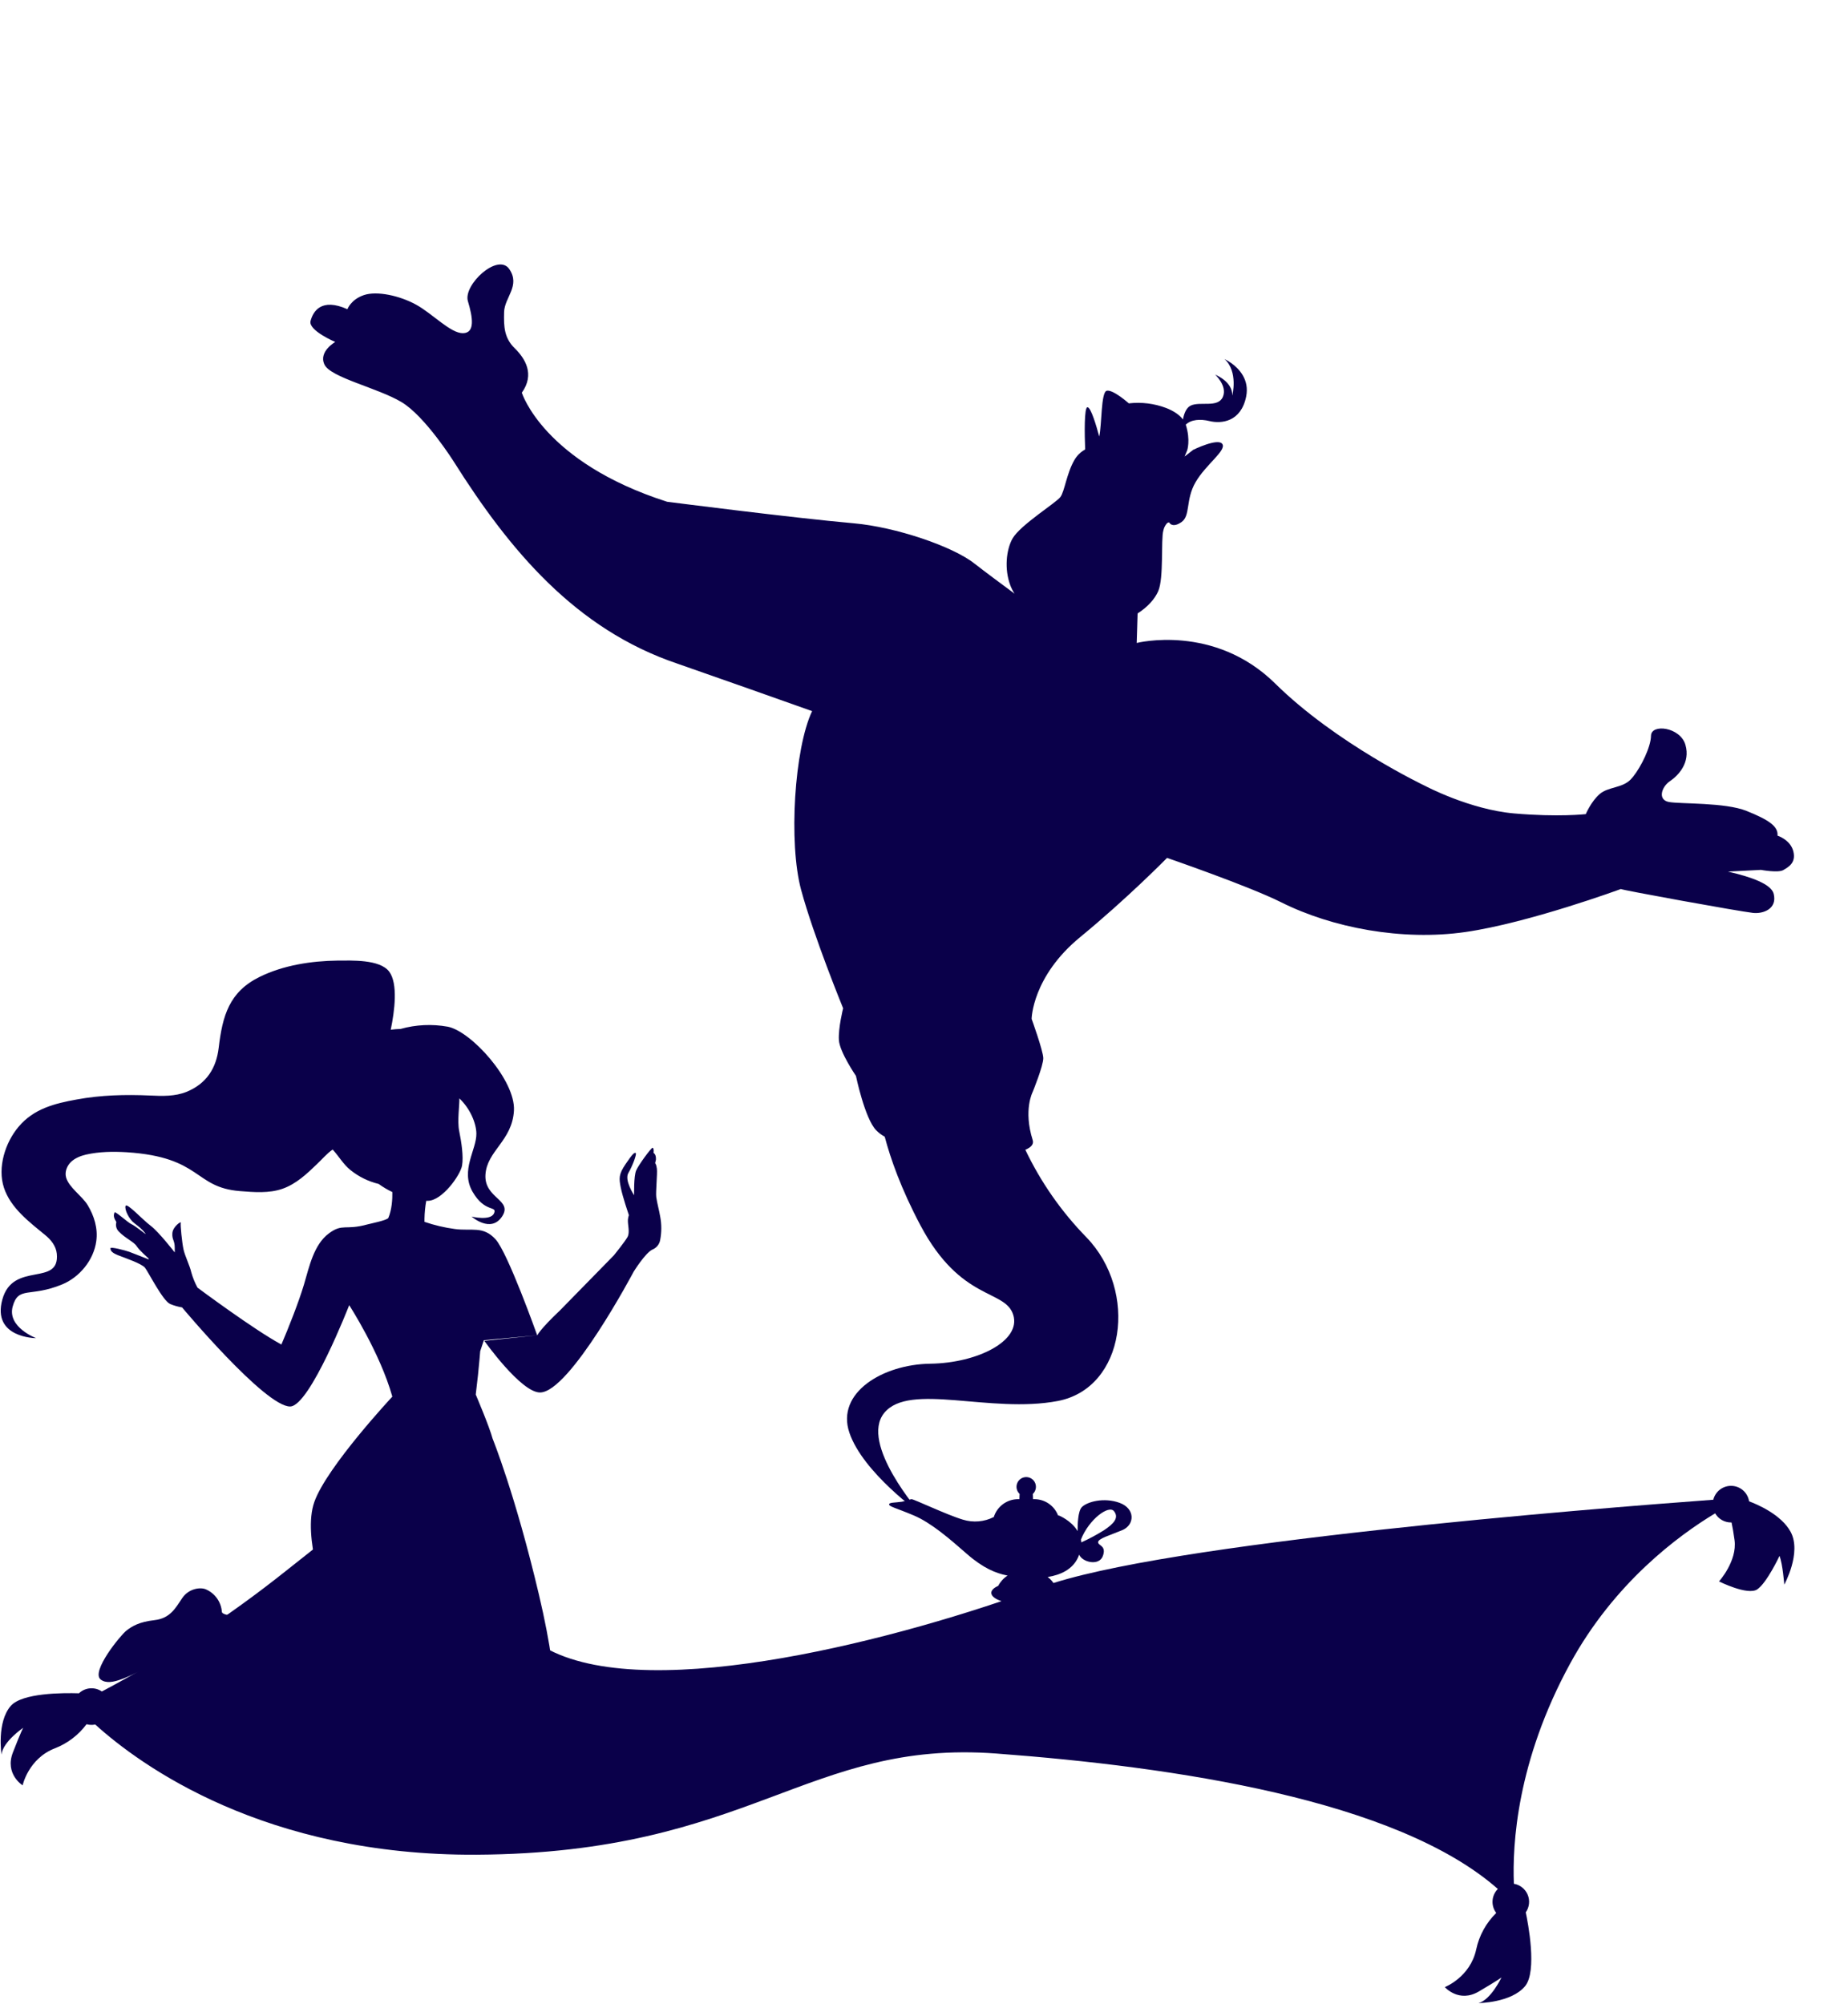
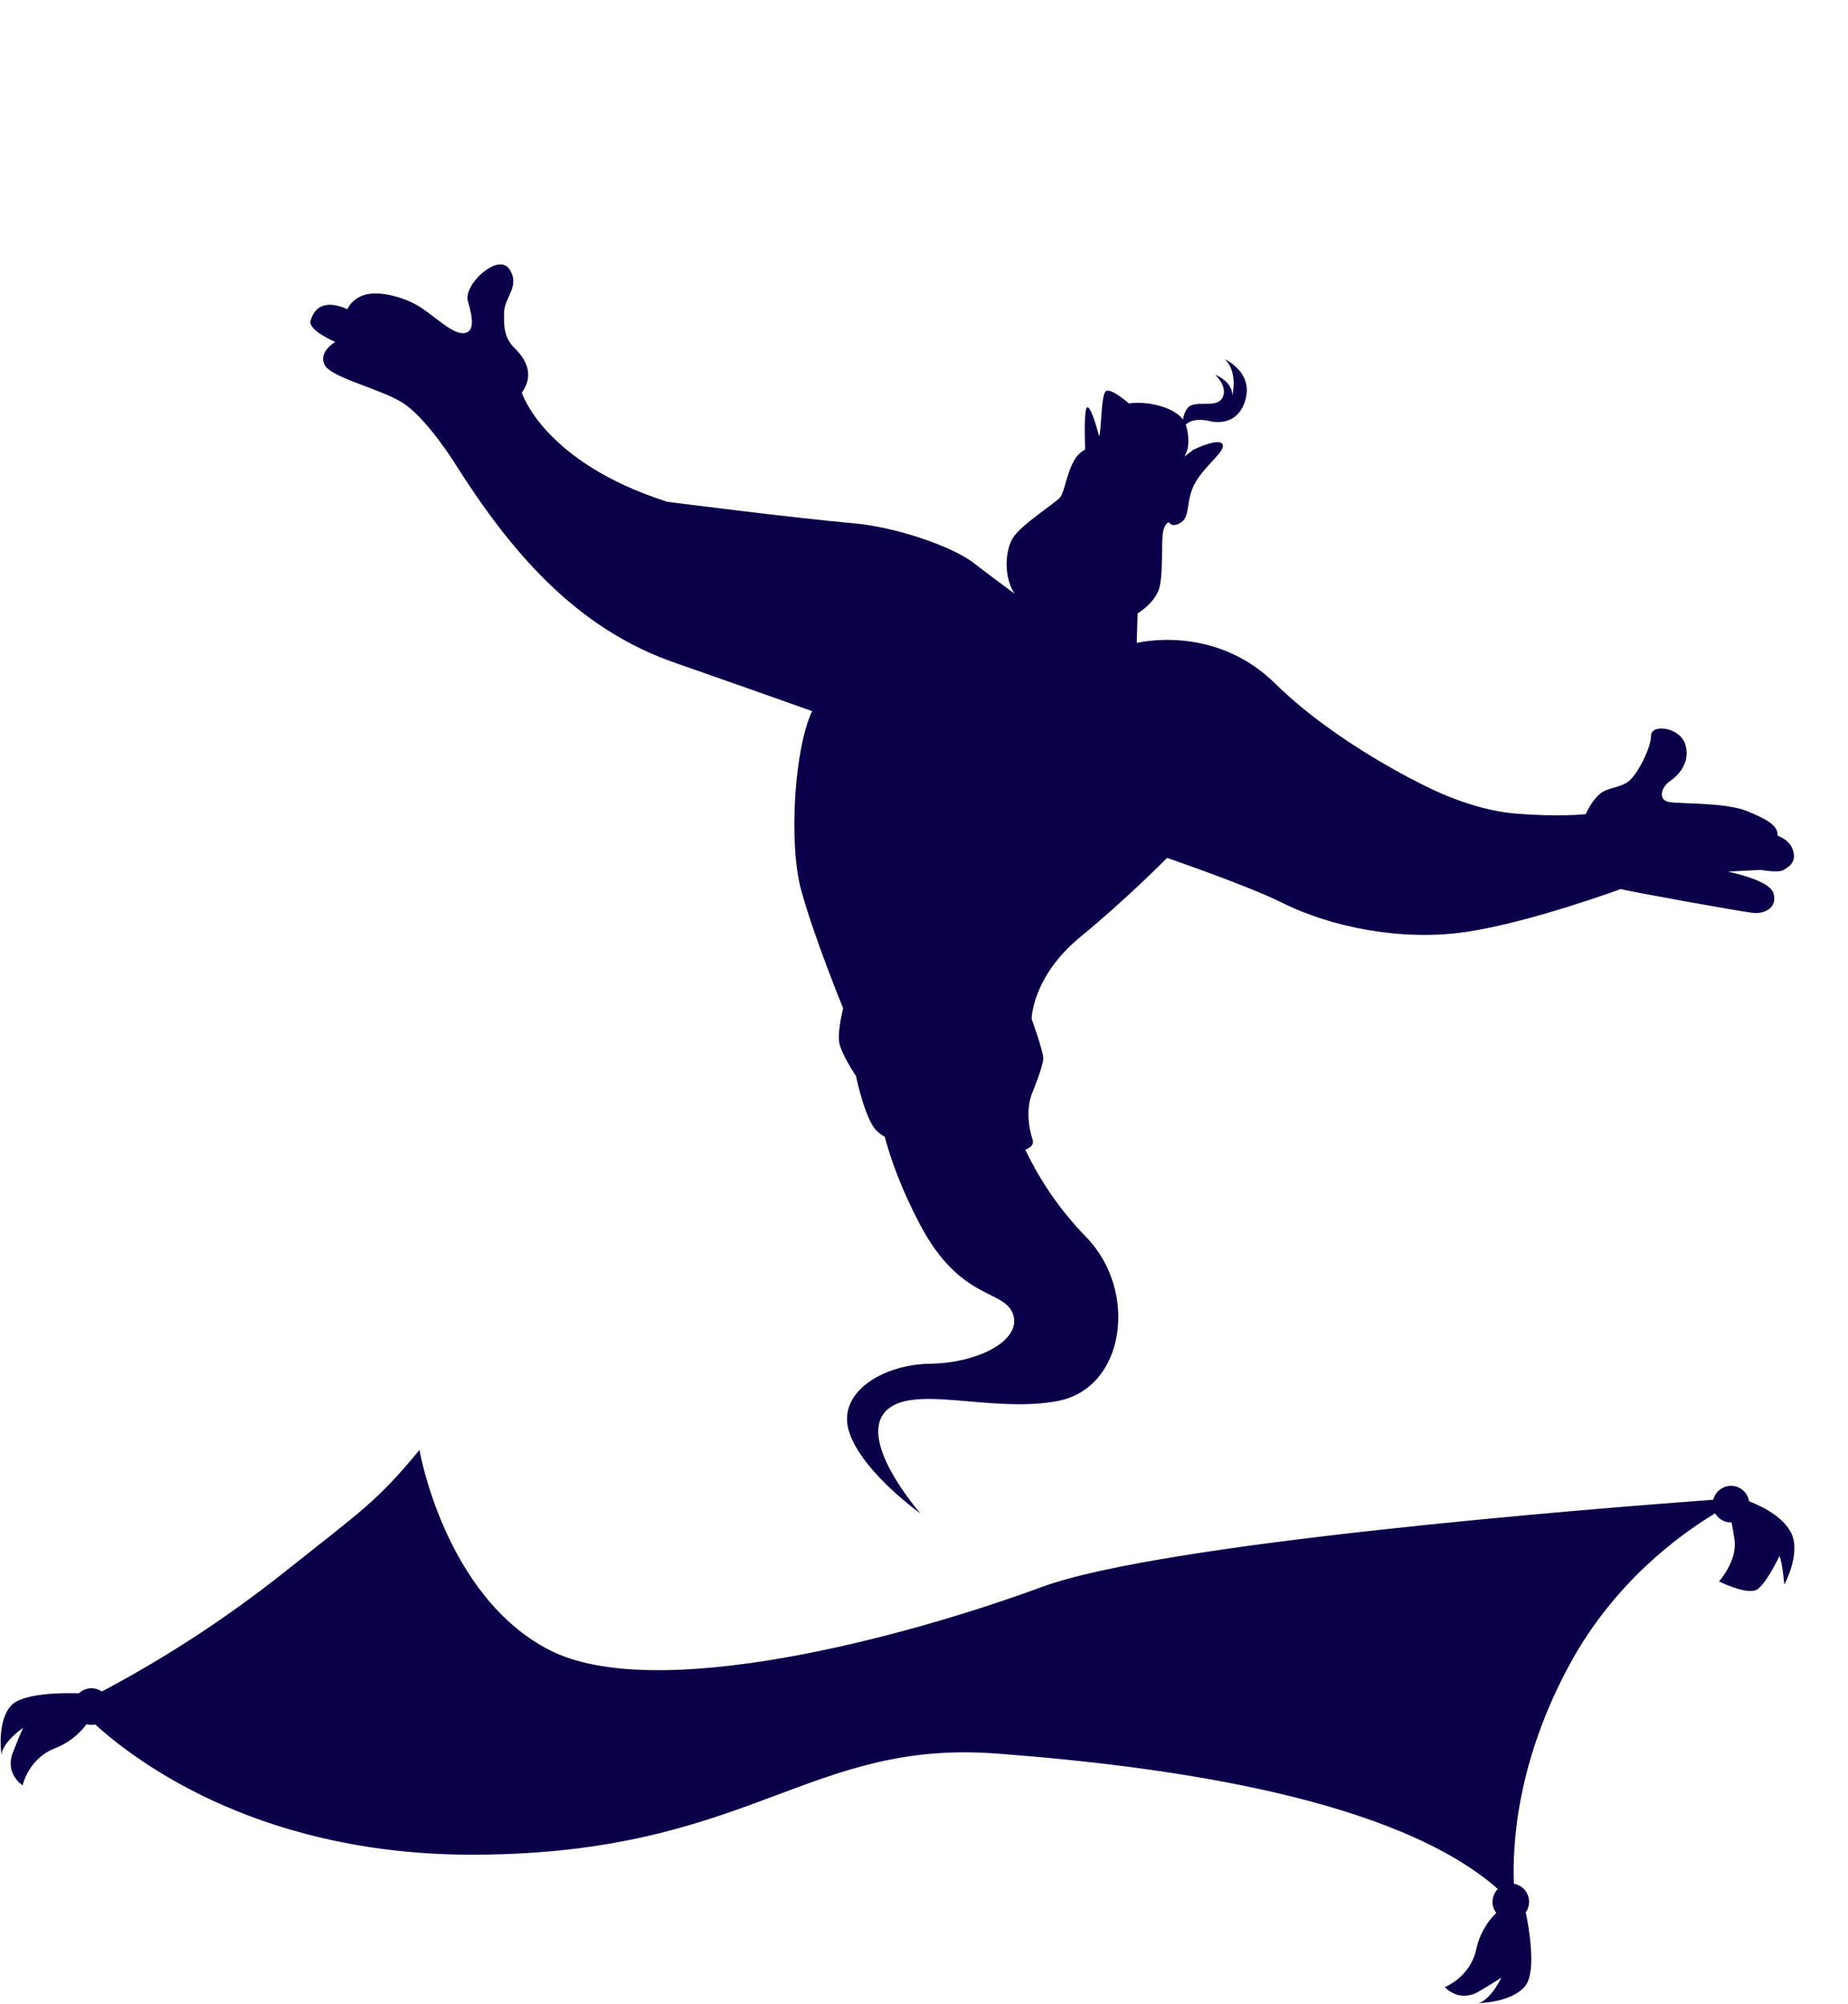
<svg xmlns="http://www.w3.org/2000/svg" width="651" height="706" viewBox="0 0 651 706" fill="none">
  <path d="M631.745 299.918C630.747 295.822 626.166 294.368 626.166 294.368C626.485 291.001 622.801 288.7 615.265 285.664C607.729 282.628 592.04 283.256 587.947 282.521C583.854 281.786 585.3 277.184 588.266 275.186C591.233 273.188 595.556 268.648 593.728 262.374C591.9 256.099 581.667 254.853 581.605 259.175C581.549 263.103 578.134 270.085 575.28 273.631C574.994 273.985 574.719 274.305 574.445 274.58C571.473 277.661 566.516 277.122 563.505 279.732C560.494 282.341 558.632 286.786 558.632 286.786C558.632 286.786 548.999 287.909 533.367 286.545C517.734 285.181 502.056 276.858 502.056 276.858C502.056 276.858 470.717 262.009 449.214 240.789C427.71 219.57 400.431 226.495 400.431 226.495L400.751 216.085C404.491 213.711 406.868 210.849 408.001 208.267C410.042 203.609 408.903 190.079 409.817 186.891C410.005 185.976 410.419 185.123 411.023 184.41C411.5 183.933 411.858 184.046 411.858 184.046C411.93 184.174 412.019 184.29 412.122 184.394C412.587 184.899 413.804 185.583 416.182 183.933C419.467 181.655 417.544 176.077 421.178 169.836C424.811 163.595 432.084 158.69 430.604 156.417C429.124 154.145 420.359 158.443 420.359 158.443L417.297 160.829L418.201 158.668C418.201 158.668 419.445 155.138 417.746 149.689C417.74 149.657 417.729 149.627 417.713 149.599C419.591 147.758 422.849 147.545 426.045 148.325C430.245 149.346 437.176 148.667 438.992 139.677C440.198 133.705 436.435 129.844 433.777 127.93C433.025 127.375 432.221 126.892 431.378 126.488C436.267 130.922 434.108 139.345 434.108 139.345C434.221 134.452 428.428 132.179 428.086 131.954C427.744 131.73 432.515 135.815 430.783 139.811C429.05 143.807 422.748 141.287 419.445 142.881C417.859 143.65 417.085 145.771 416.72 147.764C415.459 146.08 413.355 144.722 410.804 143.723C406.612 142.138 402.102 141.578 397.65 142.09C397.65 142.09 392.042 137.089 389.85 137.656C387.826 138.184 388.168 149.576 387.231 153.785C386.239 150.065 384.321 143.538 383.104 143.459C381.888 143.381 382.067 153 382.269 158.331C380.672 159.214 379.349 160.522 378.445 162.108C375.72 166.884 375.041 173.024 373.561 175.066C372.081 177.109 359.408 184.927 356.689 189.703C354.446 193.631 353.801 200.506 355.853 206.045C356.251 207.126 356.769 208.16 357.395 209.126C354.788 207.201 346.394 200.983 343.271 198.519C335.578 192.425 315.442 185.64 300.779 184.343C279.045 182.418 234.99 176.75 234.99 176.75C191.422 162.793 183.824 138.335 183.824 138.335C188.478 131.831 184.995 126.281 181.317 122.678C177.639 119.075 177.432 115.157 177.577 109.944C177.723 104.73 183.42 100.667 179.405 94.791C175.391 88.915 163.111 100.375 164.827 106.088C166.542 111.801 167.428 117.312 163.082 117.374C158.737 117.436 152.384 110.522 146.586 107.329C140.788 104.135 132.753 102.395 128.166 103.961C123.58 105.527 122.385 108.928 122.385 108.928C113.133 104.781 110.279 109.742 109.398 113.07C108.518 116.398 118.095 120.466 118.095 120.466C118.095 120.466 112.118 123.834 114.299 128.424C116.48 133.015 132.989 136.618 141.4 141.618C149.81 146.619 159.903 162.697 159.903 162.697C179.461 193.727 202.675 221.624 238.55 233.752C242.476 235.076 286.1 250.465 286.083 250.504C279.825 263.687 277.75 296.989 282.208 313.46C286.666 329.932 297.011 355.186 297.011 355.186C297.011 355.186 295.256 362.134 295.519 366.382C295.783 370.631 301.525 378.998 301.525 378.998C301.525 378.998 304.631 393.988 308.629 398.13C309.521 399.047 310.546 399.825 311.669 400.436C313.671 408.03 317.376 418.698 324.251 431.662C338.544 458.6 354.071 454.049 356.936 463.179C359.801 472.31 344.381 480.167 327.688 480.392C310.995 480.616 294.432 490.611 299.215 504.692C303.998 518.773 324.251 533.145 324.251 533.145C324.251 533.145 302.63 508.52 311.517 497.694C320.405 486.868 348.856 498.07 372.636 493.524C396.417 488.978 401.064 454.801 382.689 435.837C373.881 426.818 366.619 416.407 361.197 405.021C363.474 404.084 364.202 402.917 363.788 401.604C360.423 390.997 363.788 384.655 363.788 384.655C363.788 384.655 367.584 375.367 367.517 372.718C367.45 370.069 363.412 358.913 363.412 358.913C363.412 358.913 363.608 344.018 380.463 330.162C397.319 316.306 411.124 302.208 411.124 302.208C411.124 302.208 439.81 312.08 451.384 317.877C469.276 326.828 493.926 331.542 516.243 328.321C538.56 325.1 570.991 313.169 570.991 313.169C570.705 313.427 612.484 321.025 617.531 321.587C621.058 321.979 626.16 320.217 624.82 314.852C623.985 311.485 617.06 308.937 608.71 307.034L620.334 306.434C620.334 306.434 626.401 307.556 628.184 306.507C629.967 305.457 632.754 304.01 631.745 299.918Z" fill="#0A004A" />
-   <path d="M313.21 529.964C313.21 530.727 315.795 531.26 321.918 533.847C328.041 536.435 334.636 542.164 340.545 547.344C346.455 552.524 350.891 554.186 354.563 554.943L354.939 555.022C353.549 555.928 352.412 557.174 351.636 558.642C350.111 559.332 349.208 560.19 349.208 561.116C349.208 563.412 354.748 565.275 361.584 565.275C368.419 565.275 373.959 563.412 373.959 561.116C373.959 560.235 373.14 559.433 371.716 558.743C371.126 557.461 370.214 556.356 369.069 555.532C373.634 554.797 377.934 552.85 379.852 548.45C379.972 548.177 380.078 547.907 380.172 547.642C381.231 550.347 387.231 551.778 388.526 548.085C389.822 544.392 386.844 544.572 386.844 543.276C386.844 541.979 390.909 540.874 395.345 539.022C399.78 537.17 399.965 531.44 394.42 529.408C388.874 527.377 382.97 529.038 381.119 530.89C379.712 532.298 379.594 537.136 379.616 539.364C377.374 535.581 372.994 533.847 372.994 533.847H372.736C372.085 532.161 370.94 530.711 369.452 529.686C367.963 528.662 366.199 528.111 364.393 528.106H363.911L363.838 526.26C364.341 525.792 364.691 525.182 364.844 524.512C364.996 523.842 364.943 523.141 364.691 522.501C364.44 521.861 364.002 521.312 363.434 520.924C362.866 520.537 362.195 520.33 361.508 520.33C360.821 520.33 360.15 520.537 359.582 520.924C359.014 521.312 358.576 521.861 358.325 522.501C358.073 523.141 358.021 523.842 358.173 524.512C358.325 525.182 358.675 525.792 359.178 526.26L359.105 528.106H358.623C356.718 528.112 354.863 528.725 353.329 529.855C351.794 530.987 350.66 532.577 350.089 534.397C346.715 536.117 342.803 536.447 339.188 535.318C333.514 533.634 322.008 528.106 321.083 528.106C320.718 528.106 319.165 528.813 317.572 529.032C315.212 529.369 313.21 529.217 313.21 529.964ZM380.912 543.337C380.889 542.997 380.847 542.658 380.788 542.322C383.659 535.133 390.64 530.009 392.457 532.366C394.274 534.723 392.272 536.805 388.947 539.022C386.37 540.64 383.686 542.08 380.912 543.332V543.337Z" fill="#0A004A" />
  <path d="M630.814 539.664C627.489 533.457 618.775 529.843 616.156 528.872C615.932 527.4 615.203 526.053 614.093 525.059C612.988 524.065 611.57 523.486 610.084 523.42C608.598 523.353 607.134 523.805 605.94 524.696C604.751 525.587 603.905 526.865 603.546 528.31C561.004 531.436 409.262 543.463 367.006 559.042C317.696 577.208 230.346 600.246 193.462 581.209C156.577 562.173 147.763 510.778 147.763 510.778C132.719 529.034 127.358 532.177 100.662 553.43C80.43 569.547 58.745 583.752 35.887 595.857C34.672 595.021 33.208 594.628 31.738 594.746C30.268 594.858 28.883 595.475 27.813 596.491C22.206 596.317 7.84 596.34 3.82 600.908C-1.227 606.643 0.534 618.075 0.534 618.075C0.949 613.585 8.171 608.641 8.171 608.641C8.171 608.641 7.509 609.708 4.548 617.323C1.588 624.939 7.974 628.918 7.974 628.918C7.974 628.918 9.976 619.518 19.323 615.881C23.772 614.158 27.644 611.212 30.493 607.384C30.869 607.491 31.254 607.564 31.643 607.603C32.282 607.665 32.926 607.625 33.555 607.496C49.474 621.891 93.221 653.79 167.943 653.353C264.388 652.791 284.344 612.732 351.019 617.716C413.613 622.402 491.856 633.912 527.647 665.419C526.551 666.524 525.889 667.989 525.786 669.538C525.683 671.093 526.145 672.63 527.087 673.871C523.519 677.361 521.063 681.828 520.027 686.711C517.919 696.526 508.97 699.995 508.97 699.995C508.97 699.995 513.904 705.674 520.947 701.538C527.989 697.402 528.937 696.583 528.937 696.583C528.937 696.583 525.186 704.507 520.84 705.624C520.84 705.624 532.402 705.539 537.253 699.652C541.587 694.394 538.251 677.271 537.482 673.657C538.11 672.771 538.502 671.732 538.622 670.649C538.742 669.566 538.585 668.472 538.168 667.467C537.75 666.463 537.084 665.581 536.233 664.902C535.381 664.223 534.373 663.769 533.299 663.589C532.739 649.879 534.303 620.466 553.138 585.98C568.607 557.662 591.12 540.983 604.196 533.103C604.762 534.08 605.576 534.891 606.557 535.454C607.532 536.017 608.643 536.313 609.77 536.313H609.977C610.308 537.862 610.684 539.911 611.037 542.554C612.024 549.911 605.564 557.084 605.564 557.084C605.564 557.084 615.657 562.134 619.022 559.89C622.386 557.645 626.872 548.104 626.872 548.104C627.993 550.91 628.554 558.206 628.554 558.206C628.554 558.206 634.739 547.004 630.814 539.664Z" fill="#0A004A" />
-   <path d="M170.619 472.341C170.619 472.341 183.572 490.581 190.244 490.525C200.73 490.468 223.215 447.985 223.215 447.985C223.215 447.985 227.308 441.363 229.831 440.184C230.551 439.892 231.183 439.418 231.664 438.808C232.146 438.198 232.461 437.473 232.579 436.705C233.084 434.035 233.084 431.293 232.579 428.623C232.186 426.266 231.514 424.021 231.177 421.664C230.953 419.925 231.626 413.358 231.401 411.675C231.177 409.991 230.785 409.767 230.785 409.767C230.898 409.36 230.992 408.948 231.065 408.532C231.177 406.68 230.336 406.231 230.336 406.231L230.224 406.063C230.268 405.86 230.287 405.653 230.28 405.445C230.28 404.772 230.112 404.323 229.888 404.323C229.383 404.323 225.009 410.272 224.112 412.292C223.215 414.313 223.383 421.047 223.383 421.047C223.383 421.047 219.851 415.772 221.364 413.19C222.878 410.609 224.392 406.456 223.944 406.175C223.495 405.894 222.822 406.456 220.355 410.103C217.888 413.751 218.056 415.098 218.673 418.297C219.29 421.496 221.533 428.062 221.533 428.062C221.357 428.57 221.245 429.098 221.196 429.633C221.084 431.485 221.981 434.123 221.028 435.807C220.075 437.49 216.262 442.205 216.262 442.205L197.253 461.622C190.076 468.413 189.291 470.377 189.291 470.377M189.235 470.377C189.235 470.377 178.918 441.307 174.544 436.536C170.17 431.766 166.189 433.73 160.246 432.945C156.602 432.454 153.015 431.608 149.536 430.419V429.297C149.572 427.188 149.778 425.086 150.153 423.011H150.657C155.816 423.011 162.208 413.864 162.769 410.609C163.33 407.354 162.545 402.303 161.76 398.43C161.031 394.951 161.928 388.946 161.816 386.926C165.685 390.573 167.759 395.737 167.815 399.272C167.928 404.996 162.096 412.236 166.47 419.812C170.843 427.389 175.217 424.583 174.039 427.389C172.862 430.195 166.133 428.567 166.133 428.567C166.133 428.567 172.862 434.516 176.843 428.567C180.824 422.618 170.507 422.226 171.012 413.807C171.516 405.389 180.432 401.91 181.048 391.247C181.665 380.584 165.965 363.243 157.722 361.671C152.201 360.675 146.528 360.943 141.125 362.457C140.004 362.513 138.826 362.569 137.648 362.737C138.994 356.227 140.284 346.519 137.088 342.253C133.779 337.876 123.743 338.381 119.032 338.381C109.668 338.493 99.8 340.009 91.389 344.161C80.735 349.437 78.38 357.799 77.034 369.135C76.193 376.206 72.829 381.706 65.708 384.625C61.67 386.252 57.185 386.14 52.811 385.915C44.176 385.523 35.485 385.747 27.018 387.318C19.224 388.721 11.878 390.573 6.551 396.915C1.841 402.471 -0.962 411.282 1.393 418.409C3.748 425.537 10.252 430.419 15.859 435.021C17.934 436.705 19.728 438.893 20.009 441.643C21.13 453.429 4.589 444.113 0.832 457.75C-2.925 471.387 12.719 471.387 12.719 471.387C12.719 471.387 2.458 467.515 4.477 460.219C6.495 452.924 10.533 457.133 21.859 452.475C28.027 449.949 33.018 443.888 33.915 437.21C34.532 432.72 33.186 428.343 30.887 424.527C28.924 421.271 24.214 418.297 23.261 414.705C22.756 412.797 23.597 410.665 24.999 409.318C26.401 407.971 28.364 407.185 30.27 406.736C34.98 405.67 39.802 405.614 44.624 405.894C71.259 407.634 68.175 418.297 84.548 419.588C89.482 419.981 94.809 420.43 99.575 418.746C104.341 417.062 108.154 413.471 111.687 410.047C113.481 408.364 115.163 406.343 117.182 404.94C119.369 407.297 120.883 410.103 123.462 412.18C126.371 414.52 129.76 416.186 133.387 417.062C134.903 418.164 136.517 419.122 138.209 419.925C138.265 422.394 138.041 426.098 136.807 429.016C136.471 429.858 130.247 431.093 129.462 431.317C121.556 433.506 120.771 430.868 115.892 434.46C110.509 438.444 108.939 446.245 107.089 452.475C105.239 458.704 101.538 468.02 99.127 473.632C89.37 468.357 69.577 453.597 69.577 453.597C68.647 451.889 67.914 450.082 67.39 448.21C66.885 445.909 65.147 442.429 64.642 440.128C64.138 437.827 63.465 431.317 63.689 430.7C63.913 430.082 60.885 432.047 60.717 434.404C60.549 436.761 61.558 436.873 61.558 439.567V441.194C61.558 441.194 55.951 433.955 53.035 431.766C50.12 429.577 44.681 423.572 44.232 424.807C43.783 426.042 45.466 429.521 47.372 430.924C49.054 432.215 50.008 432.945 51.129 434.404L51.297 434.741C51.297 434.741 47.428 431.71 46.251 431.205C45.073 430.7 40.587 426.547 40.363 427.108C40.195 427.557 39.69 428.511 40.868 430.251L40.98 430.588C40.815 431.173 40.817 431.794 40.986 432.379C41.154 432.964 41.482 433.49 41.933 433.899C44.12 436.2 47.148 437.434 48.157 439.006C49.166 440.577 52.306 443.271 52.306 443.271L52.419 443.664C52.419 443.664 46.755 441.419 45.522 440.97C44.288 440.521 38.849 439.062 38.905 439.735C38.961 440.409 39.073 441.194 41.653 442.205C44.232 443.215 49.895 445.123 51.073 446.582C52.25 448.041 57.409 458.367 59.988 459.378C61.322 459.928 62.714 460.323 64.138 460.556C64.138 460.556 93.407 495.575 102.211 495.463C109.164 495.351 123.014 459.77 123.014 459.77C123.014 459.77 133.836 476.438 138.209 491.984C138.209 491.984 115.107 516.733 110.734 529.08C106.36 541.426 115.107 563.931 115.107 563.931L117.07 568.925C105.07 560.451 89.931 569.992 89.931 569.992C88.809 568.869 86.006 567.747 83.763 568.308C83.248 568.488 82.799 568.824 82.473 569.262C80.287 568.981 78.156 568.645 78.156 567.747C78.022 566.052 77.428 564.424 76.441 563.038C75.453 561.658 74.108 560.567 72.549 559.89C70.698 559.048 66.493 559.497 64.138 563.033C61.783 566.568 59.876 570.104 54.437 570.721C48.998 571.339 46.531 572.854 44.512 574.425C42.494 575.997 31.896 588.904 35.485 591.654C39.073 594.404 45.802 590.083 54.157 586.491C62.511 582.899 68.623 583.012 74.231 580.599C75.471 580.06 76.769 579.661 78.1 579.42C77.763 580.486 77.595 581.16 77.595 581.16C77.034 584.527 83.314 585.649 83.314 585.649C83.314 585.649 82.081 589.578 86.567 597.996C92.062 608.378 129.182 624.373 149.368 626.618C169.554 628.862 170.675 619.322 170.675 619.322C170.675 619.322 183.123 623.026 189.852 618.256C196.581 613.485 198.207 597.154 189.852 561.742C181.497 526.33 173.535 506.8 173.535 506.8C172.357 502.422 167.591 491.254 167.591 491.254C167.591 491.254 167.984 488.055 168.376 484.464C168.769 480.872 169.161 475.989 169.161 475.989L170.451 472.117" fill="#0A004A" />
</svg>